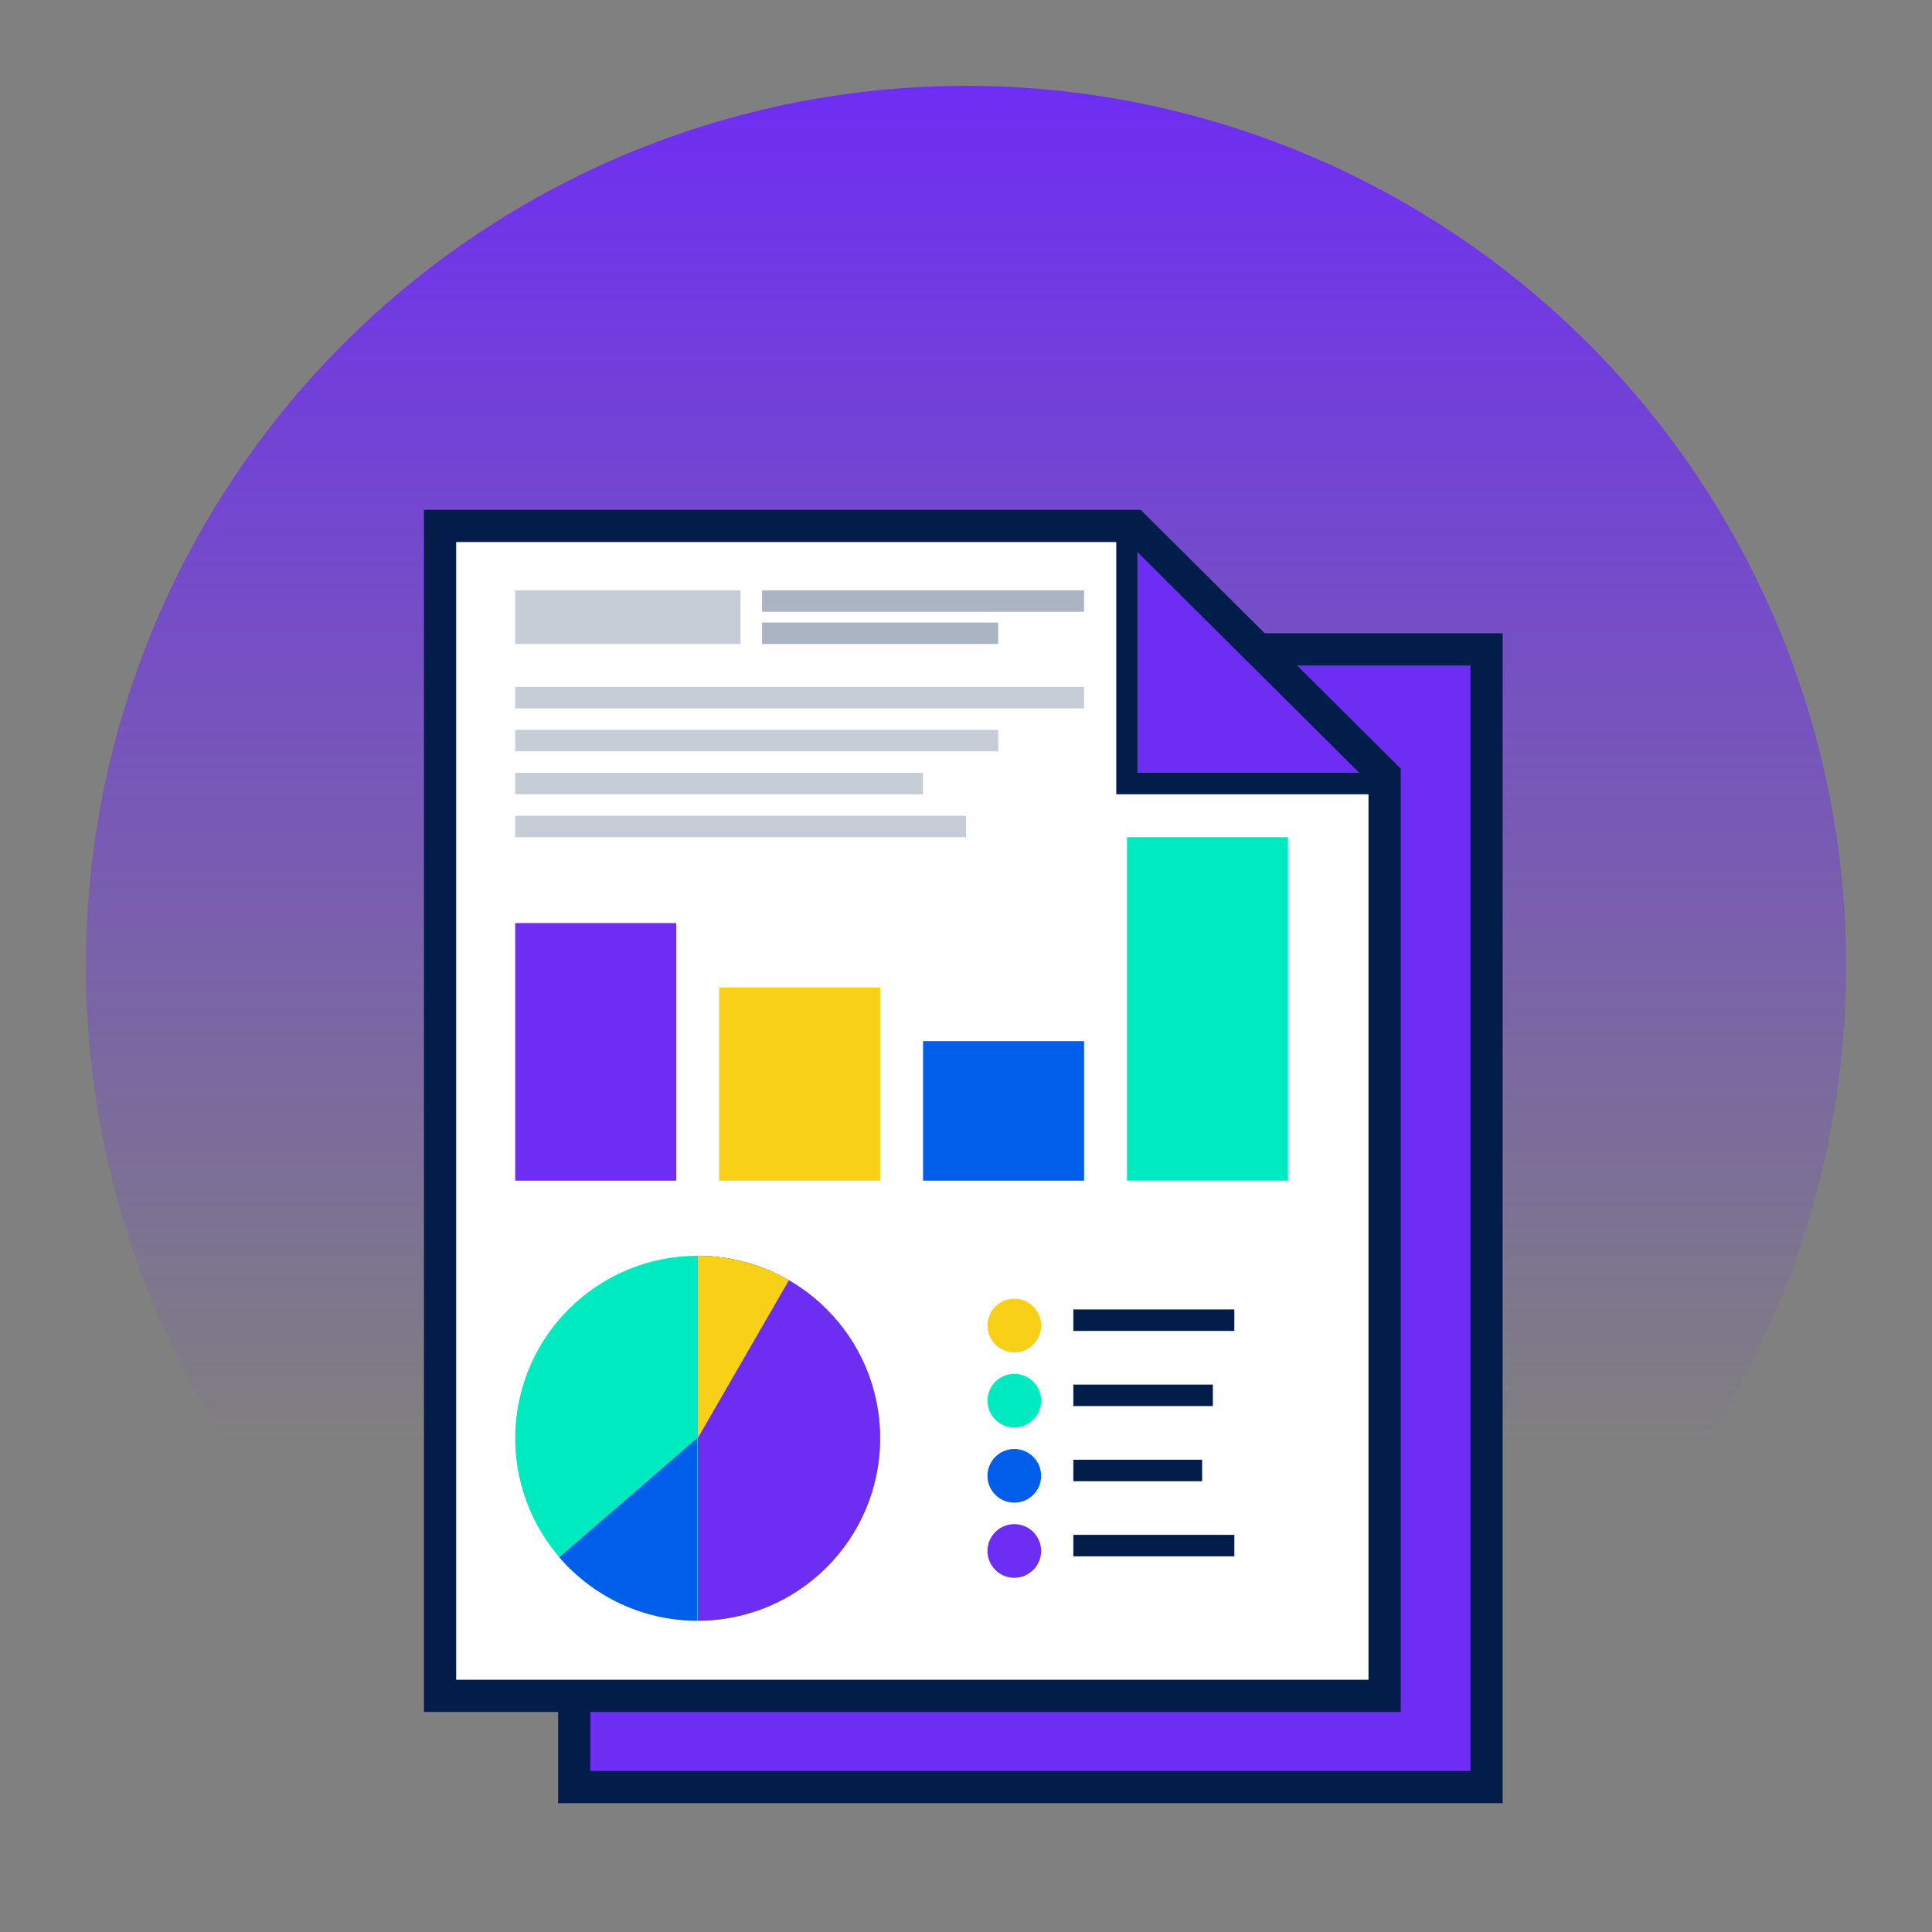
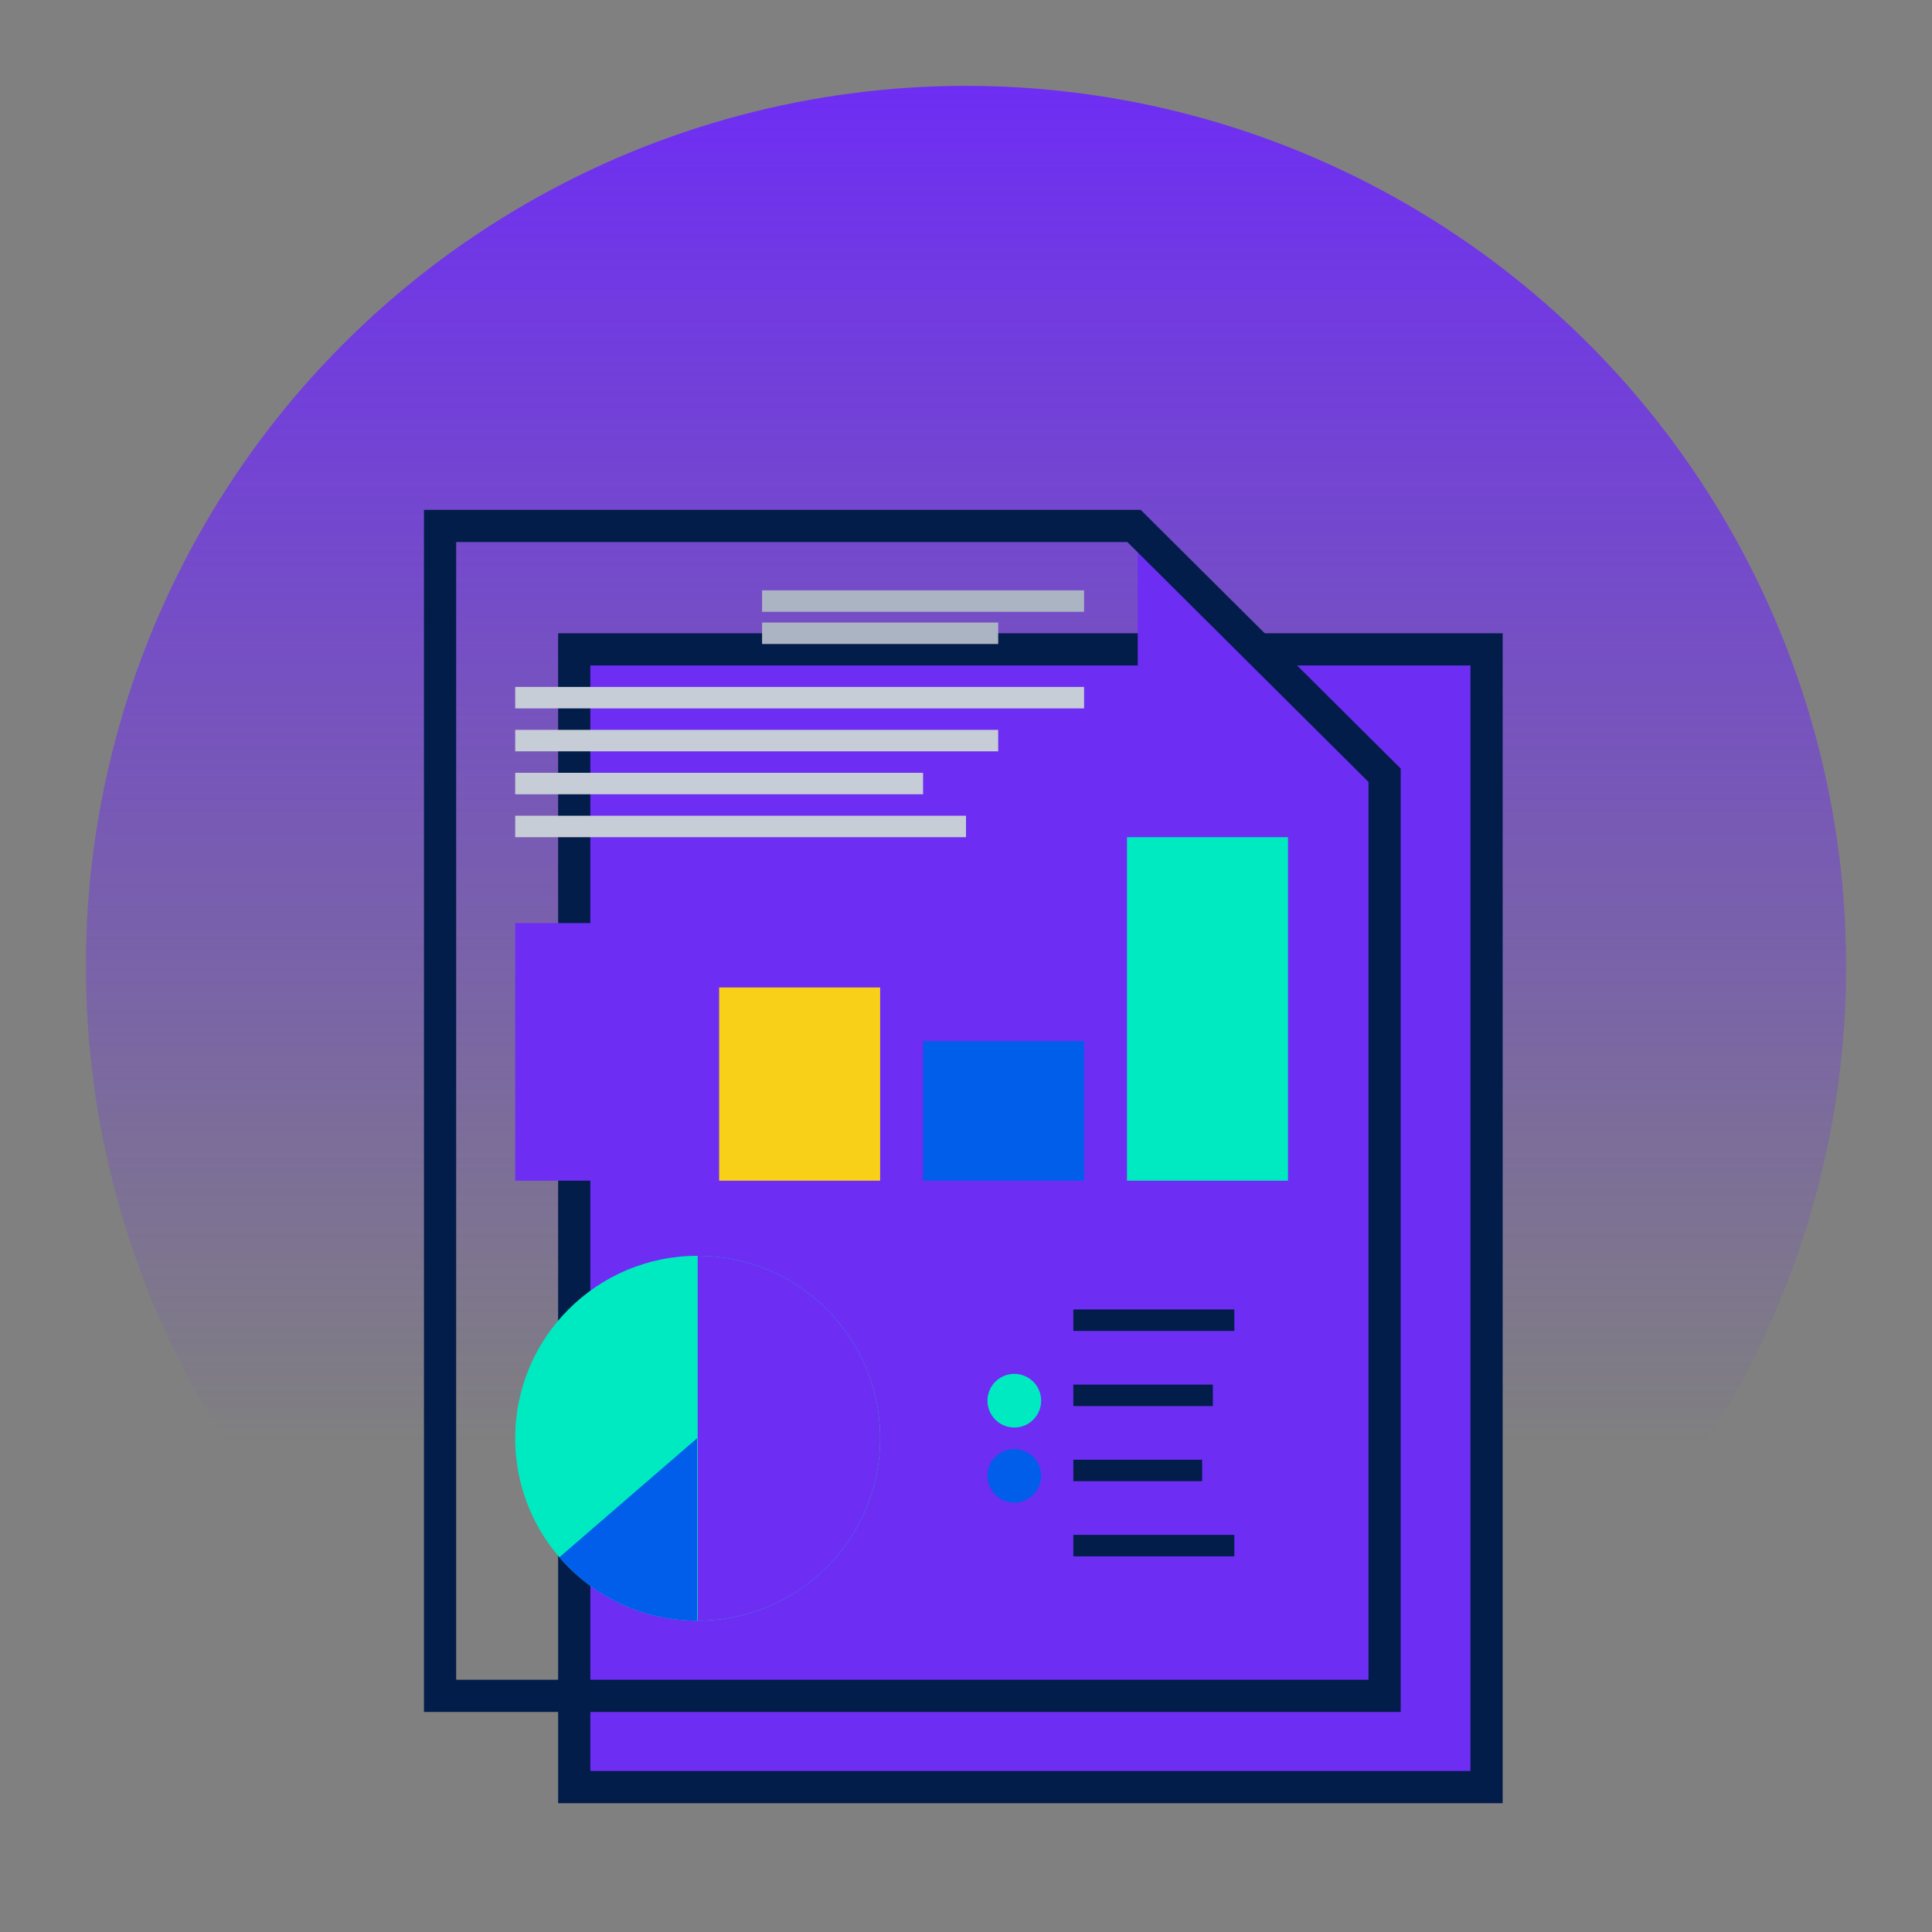
<svg xmlns="http://www.w3.org/2000/svg" width="180" height="180" viewBox="0 0 180 180" fill="none">
  <rect x="0" y="0" width="180" height="180" fill="#808080" stroke="none" />
  <circle cx="90" cy="90" r="82" fill="url(#paint0_linear_24_930)" />
  <rect x="53.5" y="60.5" width="85" height="106" fill="#6E2DF3" stroke="#021D49" stroke-width="3" />
-   <path d="M105.653 49L129 72.23V158H41V49H105.653Z" fill="white" />
  <circle cx="65" cy="134" r="17" fill="#00EAC1" />
  <circle cx="65" cy="134" r="0.459" fill="#00EAC1" />
  <path fill-rule="evenodd" clip-rule="evenodd" d="M65 151V117C74.389 117 82 124.611 82 134C82 143.389 74.389 151 65 151Z" fill="#6E2DF3" />
  <path d="M64.943 151C59.814 150.983 55.219 148.695 52.113 145.088L64.943 134V151Z" fill="#005EEA" />
-   <path d="M73.504 119.277C71.003 117.829 68.098 117 65 117V134.006L73.504 119.277Z" fill="#F8D017" />
-   <circle cx="94.5" cy="123.5" r="2.5" fill="#F8D017" />
  <circle cx="94.5" cy="130.5" r="2.5" fill="#00EAC1" />
  <circle cx="94.5" cy="137.5" r="2.5" fill="#005EEA" />
  <circle cx="94.5" cy="144.5" r="2.5" fill="#6E2DF3" />
  <line x1="100" y1="123" x2="115" y2="123" stroke="#021D49" stroke-width="2" />
  <line x1="100" y1="130" x2="113" y2="130" stroke="#021D49" stroke-width="2" />
  <line x1="100" y1="137" x2="112" y2="137" stroke="#021D49" stroke-width="2" />
  <line x1="100" y1="144" x2="115" y2="144" stroke="#021D49" stroke-width="2" />
  <rect x="48" y="86" width="15" height="24" fill="#6E2DF3" />
  <rect x="67" y="92" width="15" height="18" fill="#F8D017" />
  <rect x="86" y="97" width="15" height="13" fill="#005EEA" />
  <rect x="105" y="78" width="15" height="32" fill="#00EAC1" />
  <path d="M129 72H106V49" fill="#6E2DF3" />
-   <path d="M128 73H105V50" stroke="#021D49" stroke-width="2" stroke-miterlimit="2.366" />
  <path d="M105.653 49L129 72.23V158H41V49H105.653Z" stroke="#021D49" stroke-width="3" />
-   <rect x="48" y="55" width="21" height="5" fill="#C7CDD7" />
  <path d="M71 55H101V57H71V55Z" fill="#ABB4C2" />
  <path d="M71 58H93V60H71V58Z" fill="#ABB4C2" />
  <path d="M48 64H101V66H48V64Z" fill="#C7CDD7" />
  <path d="M48 72H86V74H48V72Z" fill="#C7CDD7" />
  <path d="M48 68H93V70H48V68Z" fill="#C7CDD7" />
  <path d="M48 76H90V78H48V76Z" fill="#C7CDD7" />
  <defs>
    <linearGradient id="paint0_linear_24_930" x1="90" y1="8" x2="90" y2="172" gradientUnits="userSpaceOnUse">
      <stop stop-color="#6E2DF3" />
      <stop offset="0.771" stop-color="#6E2DF3" stop-opacity="0" />
    </linearGradient>
  </defs>
</svg>